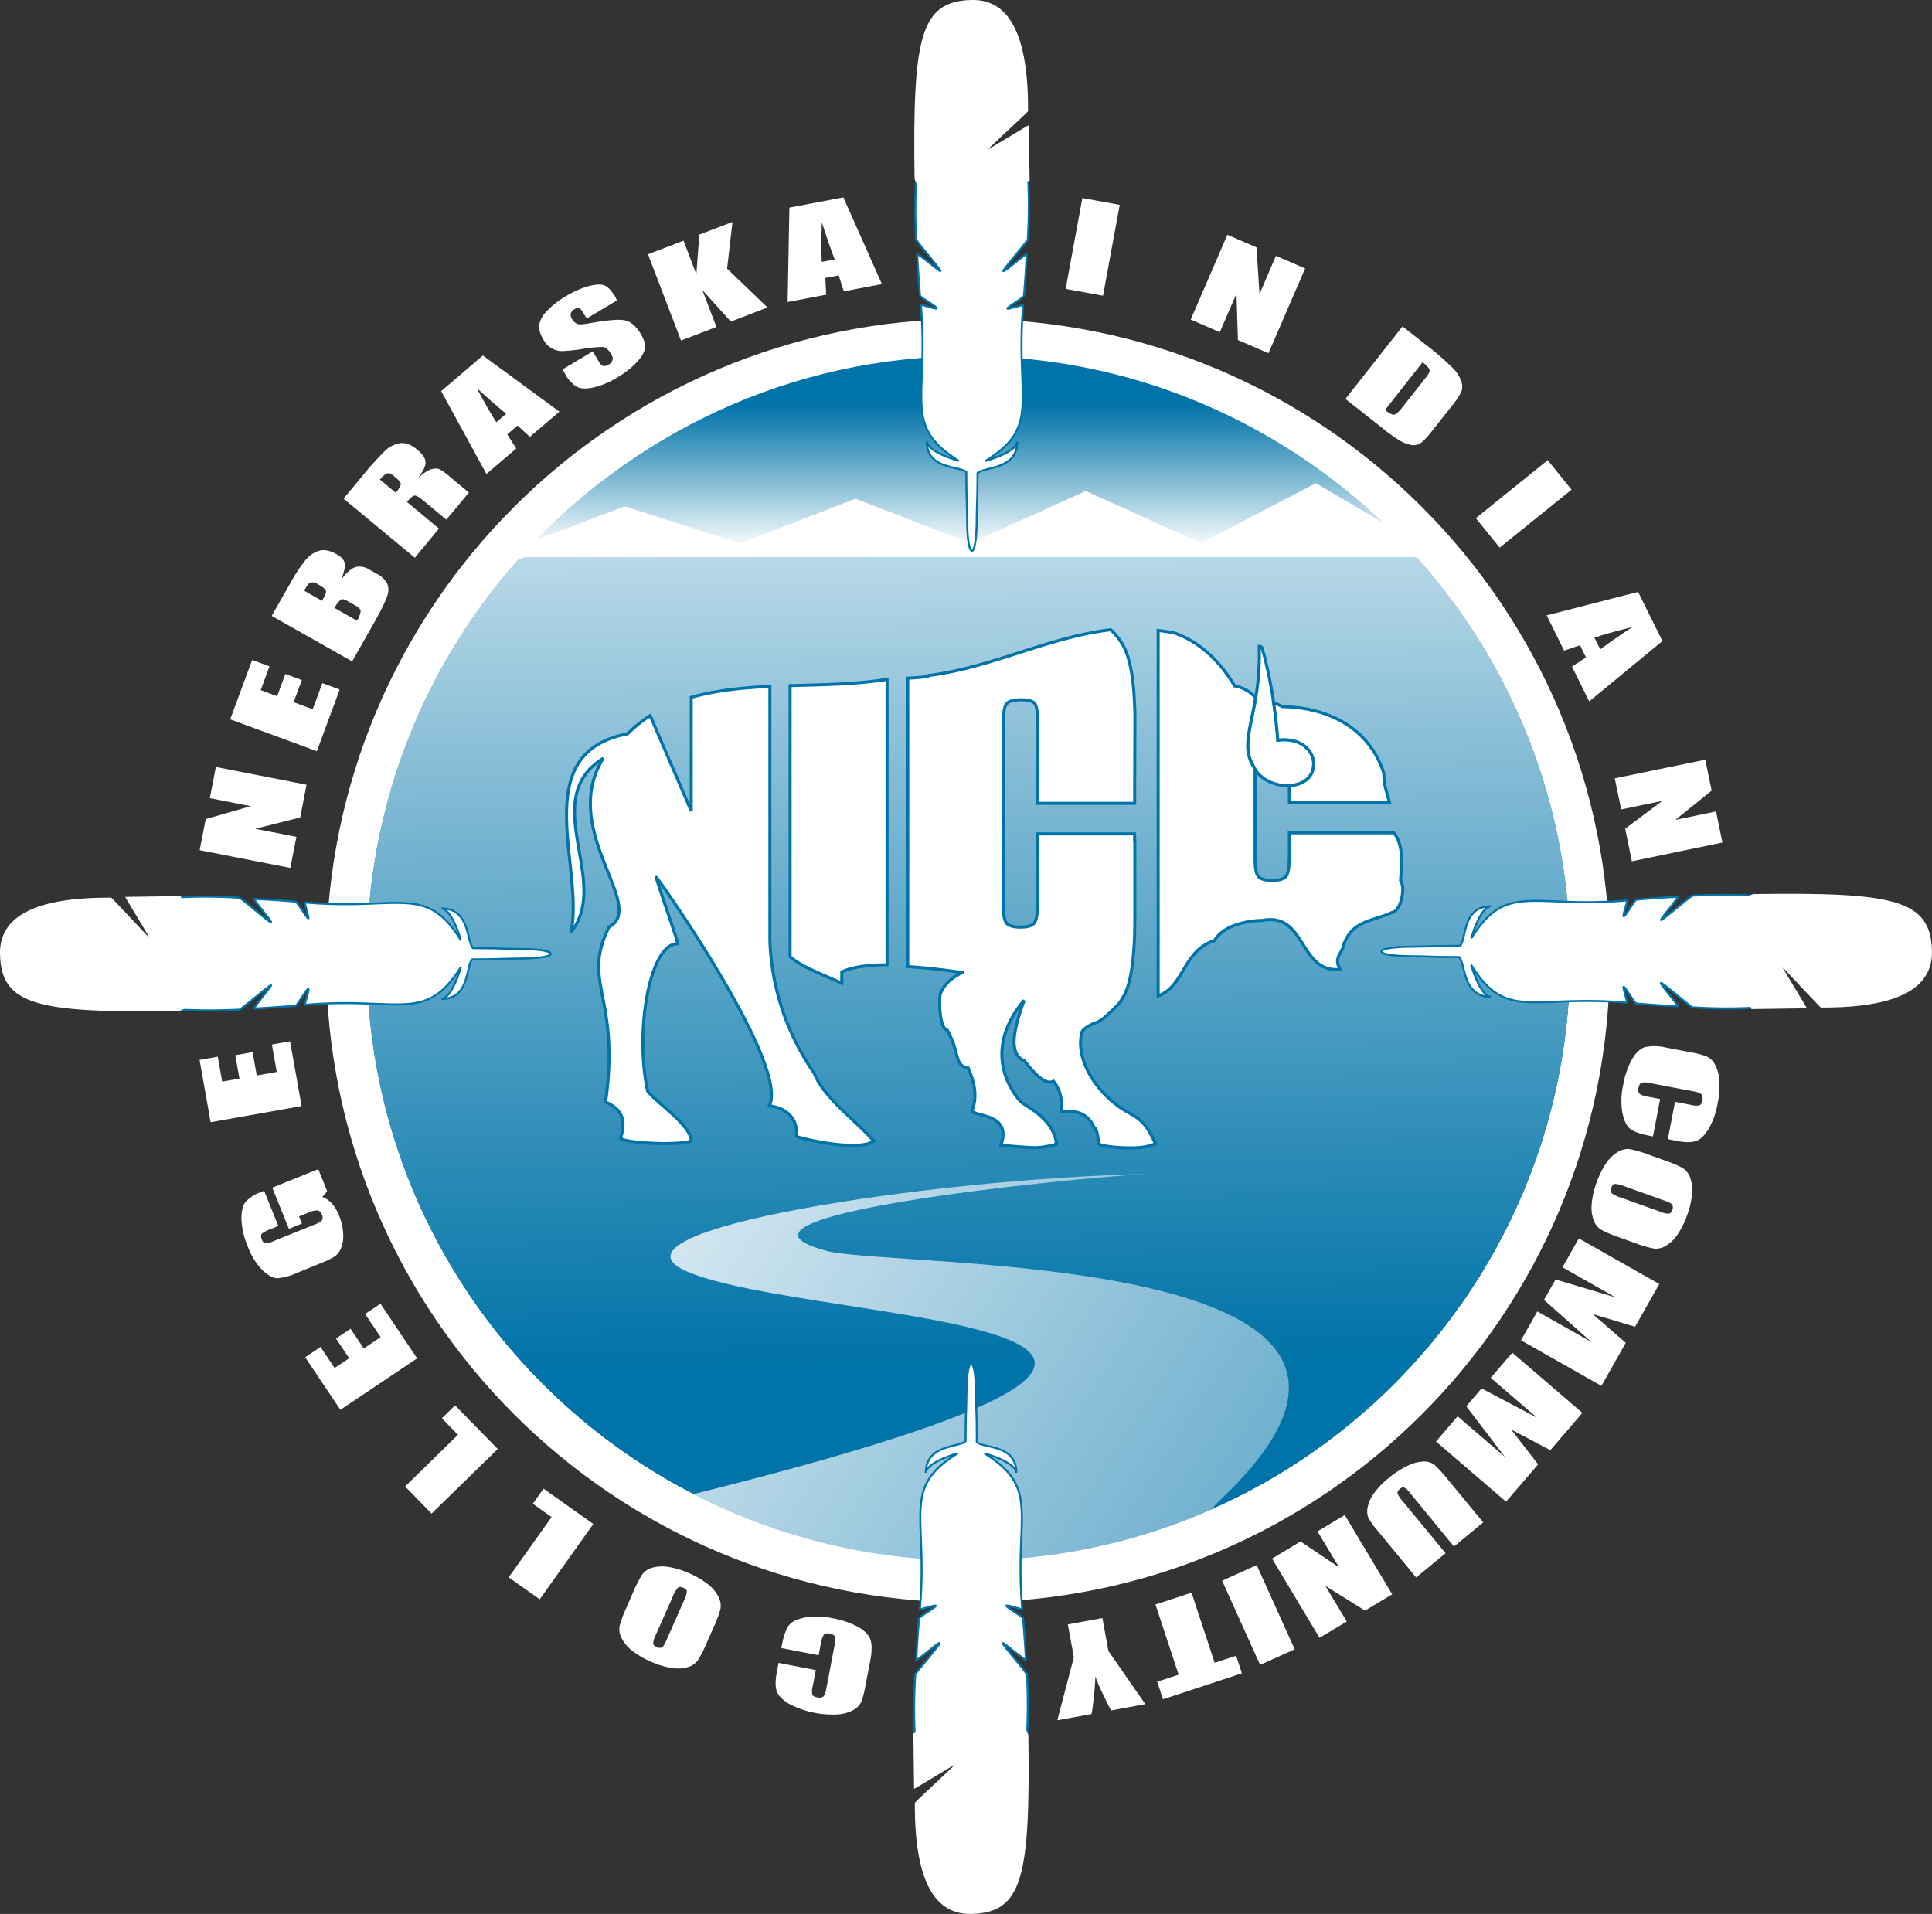
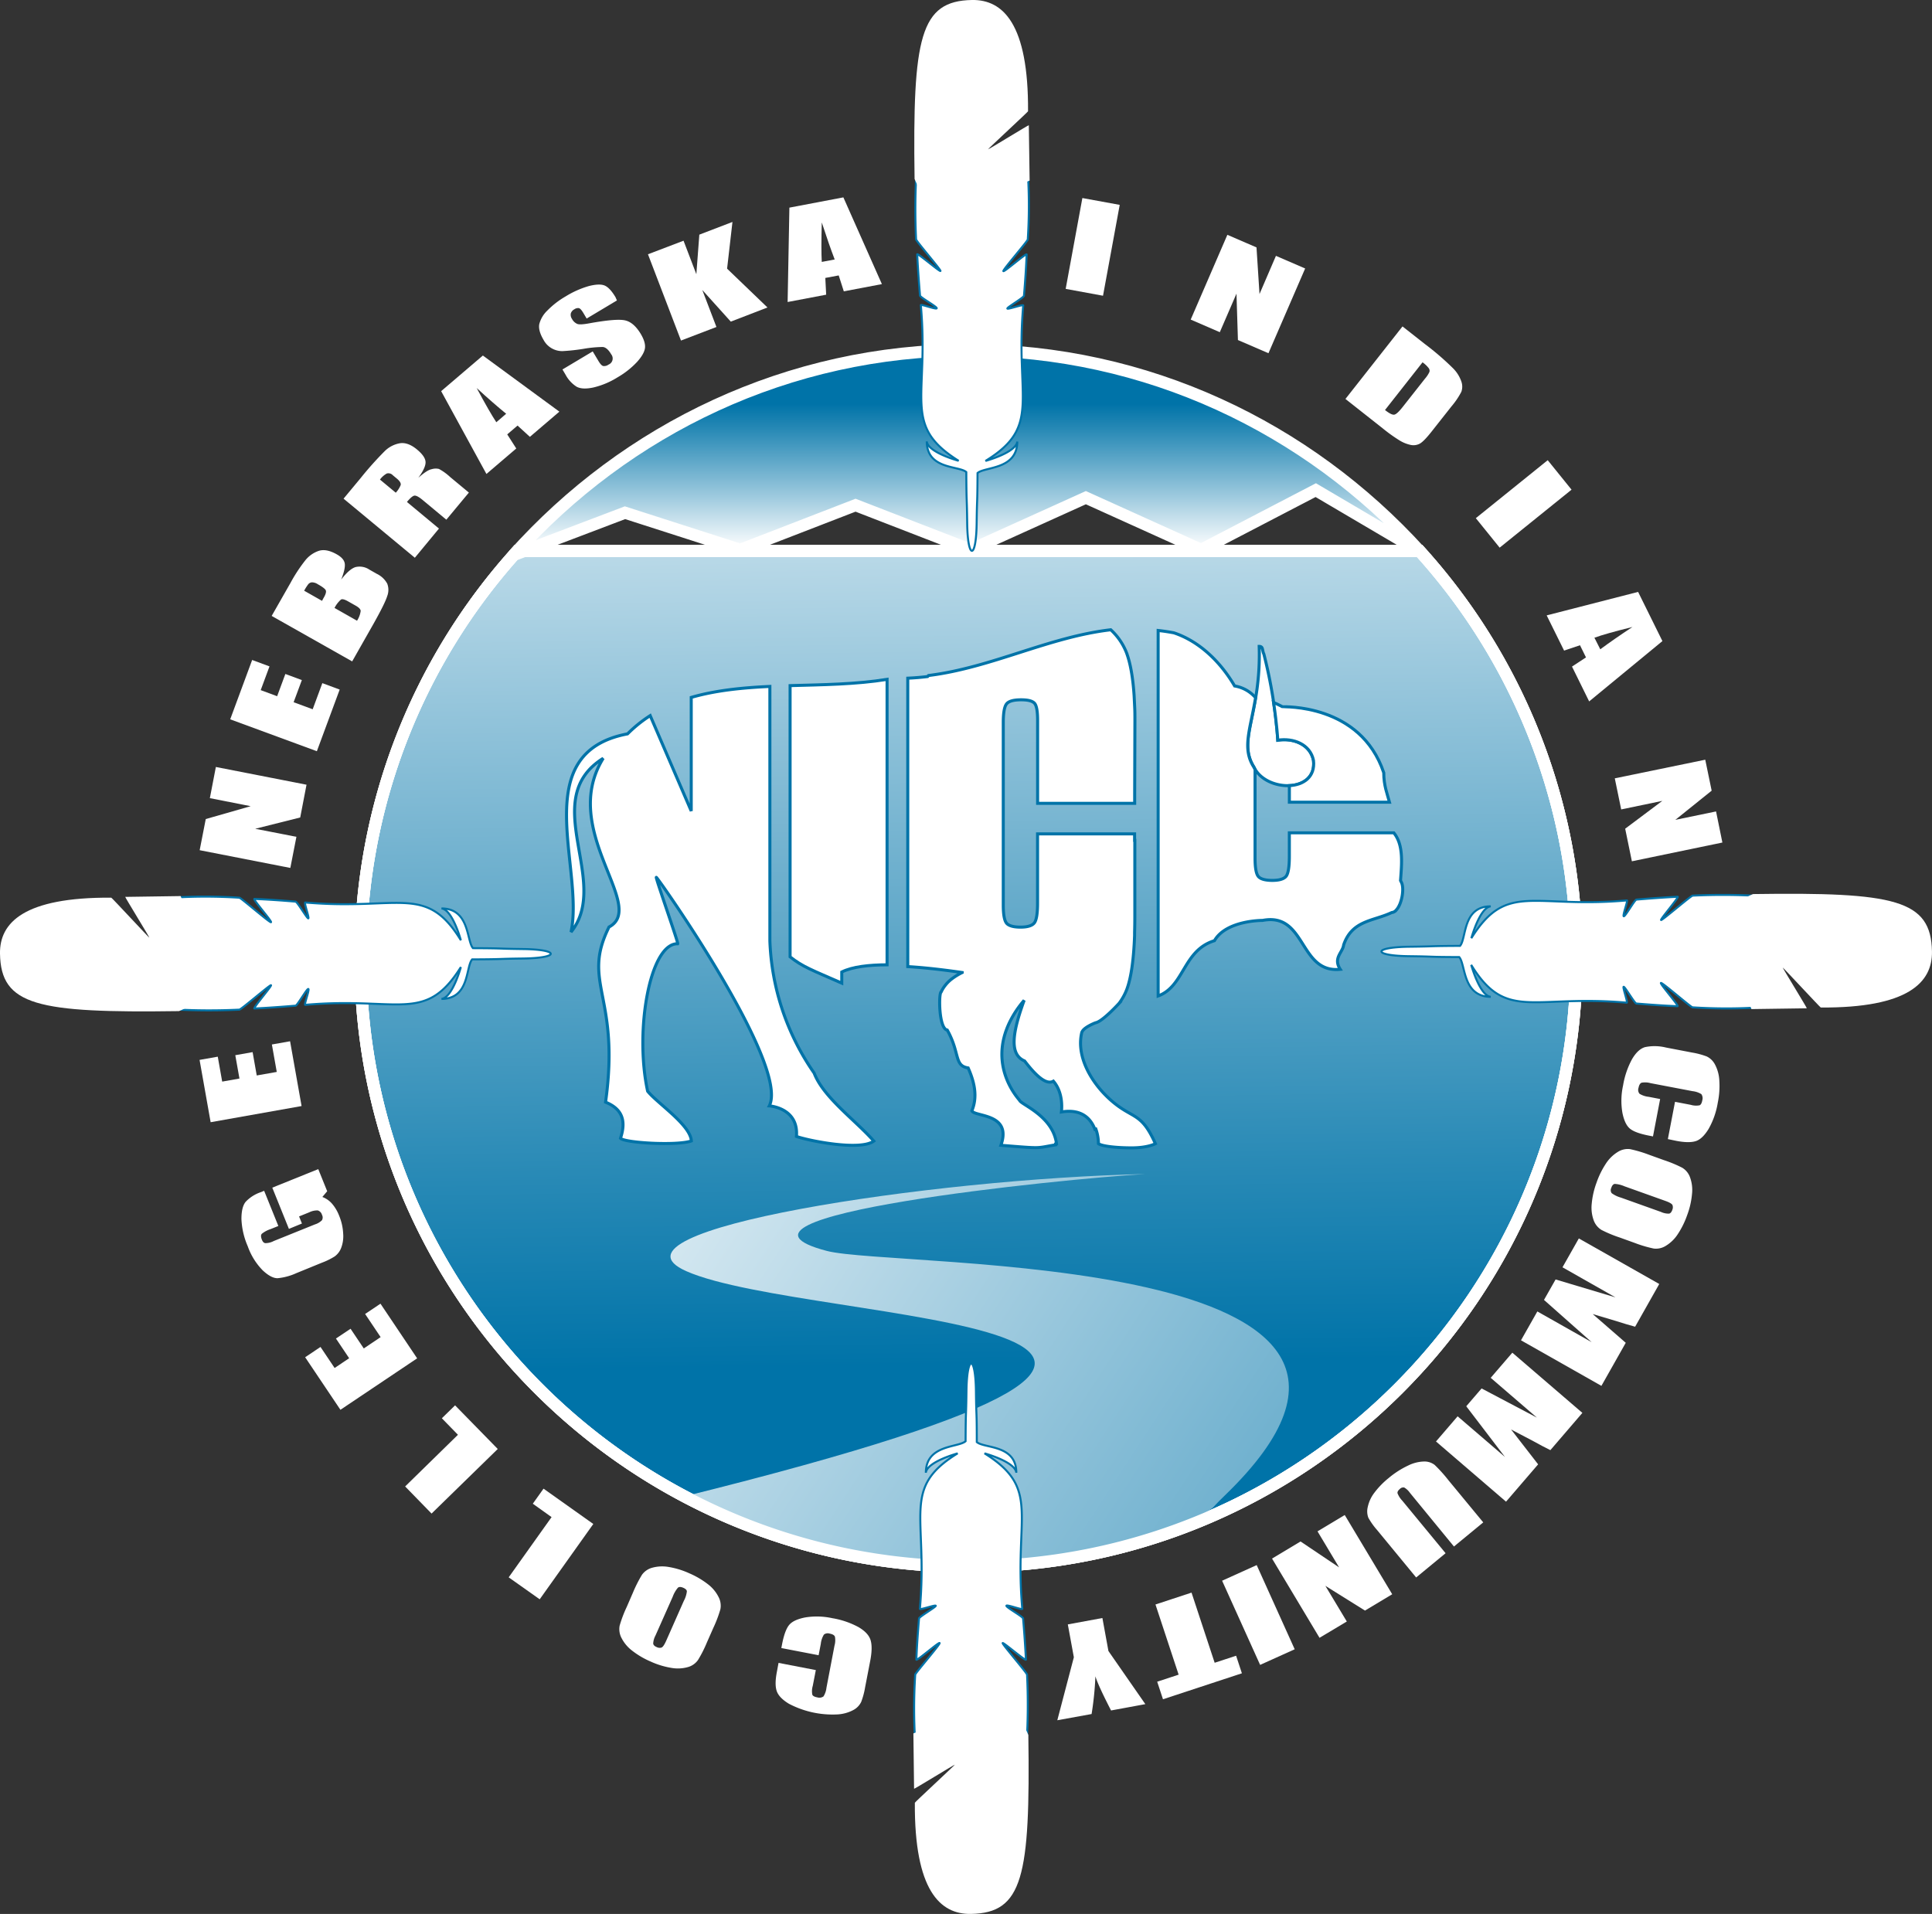
<svg xmlns="http://www.w3.org/2000/svg" xmlns:xlink="http://www.w3.org/1999/xlink" viewBox="0 0 720.75 714.1">
  <rect x="0" y="0" width="720.75" height="714.1" fill="#333333" stroke="none" />
  <defs>
    <style>.cls-1,.cls-7,.cls-8{fill:#fff;}.cls-2,.cls-5{fill:none;}.cls-3,.cls-4,.cls-5{stroke:#fff;stroke-width:4.5px;}.cls-3{fill:url(#linear-gradient);}.cls-4{fill:url(#linear-gradient-2);}.cls-6{fill:url(#linear-gradient-3);}.cls-7,.cls-8{stroke:#0073a8;}.cls-7{stroke-width:1.13px;}.cls-8{stroke-width:0.75px;}</style>
    <linearGradient id="linear-gradient" x1="785.05" y1="-574.97" x2="791.38" y2="-1026.41" gradientTransform="matrix(0.91, 0, 0, -0.91, -356.72, -424.93)" gradientUnits="userSpaceOnUse">
      <stop offset="0" stop-color="#fff" />
      <stop offset="0.41" stop-color="#91c3da" />
      <stop offset="0.82" stop-color="#298ab6" />
      <stop offset="1" stop-color="#0073a8" />
    </linearGradient>
    <linearGradient id="linear-gradient-2" x1="760.54" y1="-685.66" x2="760.54" y2="-628" gradientTransform="matrix(0.92, 0, 0, -0.94, -339.05, -439.59)" xlink:href="#linear-gradient" />
    <linearGradient id="linear-gradient-3" x1="-3951.96" y1="324.29" x2="-4462.38" y2="-9.21" gradientTransform="translate(-3774.02 716.01) rotate(180)" xlink:href="#linear-gradient" />
  </defs>
  <g id="Layer_2" data-name="Layer 2">
    <g id="Layer_1-2" data-name="Layer 1">
      <g id="Layer_2-2" data-name="Layer 2">
        <g id="Layer_1-2-2" data-name="Layer 1-2">
-           <path class="cls-1" d="M600.54,358.4c0,132.24-107.2,239.44-239.44,239.44S121.67,490.64,121.67,358.4,228.87,119,361.1,119,600.54,226.17,600.54,358.4Z" />
          <path class="cls-2" d="M133.22,347.12C107,360.38,95.55,379.86,111.7,412.17c4.16,8.32,15.28,16.16,34.73,22.63A226.55,226.55,0,0,1,133,357.67C133,354.13,133.06,350.62,133.22,347.12Z" />
          <path class="cls-1" d="M80.53,286.16l33.82,6.62L112,305l-16.79,4.22,15.37,3-2.27,11.61-33.82-6.62,2.27-11.62,16.76-4.8-15.23-3Z" />
          <path class="cls-1" d="M85.88,268.38l8.19-22.14,6.47,2.39-3.28,8.86,6.13,2.27,3.07-8.3,6.15,2.28L109.54,262l7.11,2.63,3.6-9.75,6.47,2.4-8.51,23Z" />
          <path class="cls-1" d="M101.35,229.8l7-12.28a59,59,0,0,1,5.58-8.5A10.92,10.92,0,0,1,119,205.5c1.87-.57,4.09-.12,6.68,1.35,1.75,1,2.73,2.12,2.93,3.38s-.24,3.28-1.32,6c2-2.62,3.79-4.16,5.31-4.64a6.57,6.57,0,0,1,5.21.94l2.78,1.58a8.65,8.65,0,0,1,3.87,3.65,6.48,6.48,0,0,1,0,4.63c-.55,1.81-2.23,5.18-5,10.14l-8.08,14.24Zm12.12-9.4,6.67,3.78c.28-.53.51-1,.67-1.24.69-1.21.94-2.09.75-2.63s-1.17-1.32-3-2.33a4.08,4.08,0,0,0-2.2-.71,2,2,0,0,0-1.32.66,17.76,17.76,0,0,0-1.57,2.47Zm11.33,6.43,8.39,4.76a8.71,8.71,0,0,0,1.36-3.62c0-.65-.66-1.32-1.87-2l-2.79-1.58c-1.29-.73-2.19-1-2.7-.68A10.2,10.2,0,0,0,124.8,226.83Z" />
          <path class="cls-1" d="M128.17,186.05l6.4-7.71a124,124,0,0,1,9.05-10.12,10.7,10.7,0,0,1,5.62-2.85c2-.29,4.13.5,6.37,2.38,2.06,1.72,3.11,3.27,3.15,4.67s-.87,3.35-2.7,5.85c2.13-1.88,3.78-3,5-3.22a5.19,5.19,0,0,1,2.71-.08,20.13,20.13,0,0,1,4.15,3l7,5.81-8.41,10.12-8.8-7.32c-1.42-1.18-2.45-1.73-3.08-1.66s-1.57.86-2.82,2.36l11.95,9.93-9,10.89Zm13.58-7.12,5.9,4.9a9.44,9.44,0,0,0,1.82-2.84c.19-.67-.29-1.49-1.46-2.46l-1.46-1.21a2.24,2.24,0,0,0-2.24-.66,7.85,7.85,0,0,0-2.56,2.27Z" />
          <path class="cls-1" d="M180.14,132.65l28.54,20.94-11,9.4-4.6-4.21-3.85,3.29,3.37,5.26-11.13,9.51-16.89-30.9Zm8.69,21.72q-4.62-3.75-11-9.6,4.78,8.92,7.33,12.77Z" />
          <path class="cls-1" d="M230.15,112.1l-11.29,6.75-1.31-2.2c-.61-1-1.14-1.58-1.6-1.69a2.42,2.42,0,0,0-1.69.44,2.65,2.65,0,0,0-1.32,1.56,2.71,2.71,0,0,0,.46,2.05,4,4,0,0,0,2,1.86c.7.26,2.2.18,4.51-.25q9.94-1.8,13.22-1.1c2.18.46,4.14,2.15,5.87,5,1.26,2.1,1.8,3.89,1.61,5.35s-1.18,3.21-3,5.22a31.35,31.35,0,0,1-7.19,5.67,30,30,0,0,1-9,3.8q-4.14.9-6.3-.27a12,12,0,0,1-4.14-4.5l-1.15-1.94,11.29-6.74,2.15,3.6c.66,1.11,1.24,1.72,1.75,1.85a2.75,2.75,0,0,0,2-.53,2.45,2.45,0,0,0,1.37-3.19,2.27,2.27,0,0,0-.37-.64c-1-1.74-2.1-2.66-3.17-2.74a45.8,45.8,0,0,0-7.29.71,72.6,72.6,0,0,1-7.66.83,7.89,7.89,0,0,1-7.14-4.22q-2-3.39-1.59-5.79a10.66,10.66,0,0,1,3-5.1,31.58,31.58,0,0,1,6.86-5.31,34.74,34.74,0,0,1,8.65-3.85q3.93-1,5.88-.2c1.3.55,2.66,2,4.06,4.35Z" />
          <path class="cls-1" d="M273.25,82.81l-2,17.43,15.06,14.48L272.63,120,262,108.2l5.27,13.8-13.22,5.06L241.73,94.87,255,89.81l4.78,12.5,1.11-14.76Z" />
          <path class="cls-1" d="M314.63,73.64,329,106l-14.21,2.7-1.9-5.94-5,.94.32,6.25-14.38,2.73.66-35.21Zm-3.24,23.17q-2.13-5.55-4.82-13.82-.27,10.14,0,14.73Z" />
          <path class="cls-1" d="M417.72,76.44l-6.23,33.9-13.93-2.56,6.23-33.89Z" />
          <path class="cls-1" d="M486.9,100.17l-13.69,31.62-11.39-4.92-.54-17.31-6.22,14.38-10.86-4.7,13.68-31.63,10.87,4.7,1.12,17.4L476,95.46Z" />
          <path class="cls-1" d="M523.22,121.79l8.32,6.55a102.07,102.07,0,0,1,10.52,9.06,13,13,0,0,1,3.11,4.94,5.75,5.75,0,0,1,0,3.84,29.18,29.18,0,0,1-3.69,5.45L534,161.11q-2.88,3.64-4.38,4.44a5,5,0,0,1-3.41.44,13.34,13.34,0,0,1-4.09-1.66,59.61,59.61,0,0,1-6.19-4.43l-14-11.05Zm7.47,13.39-14,17.8c1.6,1.27,2.74,1.84,3.44,1.73s1.74-1.08,3.17-2.89l8.28-10.51a10.87,10.87,0,0,0,1.67-2.51,1.6,1.6,0,0,0-.24-1.42,11,11,0,0,0-2.32-2.2Z" />
          <path class="cls-1" d="M586.28,182.7l-26.82,21.63-8.89-11,26.82-21.63Z" />
          <path class="cls-1" d="M620.18,239.19,592.85,261.7l-6.4-13,5.22-3.42-2.24-4.54-5.93,2L577,229.6l34.11-8.76ZM597,242.26q4.77-3.56,12-8.33-9.84,2.43-14.19,4Z" />
          <path class="cls-1" d="M642.55,314.35l-33.76,7-2.5-12.16,13.85-10.38L604.8,302l-2.39-11.6,33.75-6.95L638.55,295,625,305.89l15.19-3.14Z" />
          <path class="cls-1" d="M622.21,425l2.67-13.91,5.88,1.13a6.92,6.92,0,0,0,3.29.17c.48-.21.82-.83,1-1.84a2.67,2.67,0,0,0-.35-2.33,7.85,7.85,0,0,0-3.26-1.1l-15.72-3a7.4,7.4,0,0,0-3.31-.16c-.56.22-.94.86-1.15,1.94a2.28,2.28,0,0,0,.37,2.18,8.16,8.16,0,0,0,3.45,1.15l4.25.82L616.66,424l-1.32-.26q-5.25-1-7.23-2.6c-1.31-1.06-2.26-3-2.85-5.92A26.58,26.58,0,0,1,605.5,405a31.31,31.31,0,0,1,3.34-9.81c1.44-2.46,3.07-4,4.88-4.51a17.6,17.6,0,0,1,7.7.14l9.89,1.9a28.8,28.8,0,0,1,5.41,1.45,6.8,6.8,0,0,1,3.07,3,14.18,14.18,0,0,1,1.62,6,30.48,30.48,0,0,1-.57,8.2,29.5,29.5,0,0,1-3.44,9.85c-1.52,2.47-3.1,4-4.76,4.53s-4.06.52-7.22-.08Z" />
          <path class="cls-1" d="M604.25,461.72a46.9,46.9,0,0,1-6.8-2.83,6.94,6.94,0,0,1-2.91-3.6,13.74,13.74,0,0,1-.74-6.1,30.42,30.42,0,0,1,1.8-7.93,31.75,31.75,0,0,1,3.48-7.09,14,14,0,0,1,4.44-4.37,7,7,0,0,1,4.55-1.06,47.87,47.87,0,0,1,7.16,2.12l5.55,2a47.56,47.56,0,0,1,6.8,2.83,6.85,6.85,0,0,1,2.91,3.6,13.62,13.62,0,0,1,.74,6.1,29.93,29.93,0,0,1-1.8,7.93,31.75,31.75,0,0,1-3.48,7.09,13.83,13.83,0,0,1-4.44,4.37,6.88,6.88,0,0,1-4.55,1.06,46,46,0,0,1-7.16-2.12Zm15.41-9.54a6.77,6.77,0,0,0,3,.63c.52-.11.92-.58,1.21-1.4a2.41,2.41,0,0,0,.06-1.79q-.31-.74-2.82-1.62L606,442.6a10.51,10.51,0,0,0-3.62-.88c-.53.09-1,.58-1.26,1.46a1.88,1.88,0,0,0,.14,2,10.91,10.91,0,0,0,3.49,1.67Z" />
          <path class="cls-1" d="M597.42,517.07l-30-17,6.1-10.77,20.26,11.46L576,485l4.33-7.63,22.34,6.68L582.9,472.83l6.1-10.77,30,17L610,495q-3.09-.83-7.2-2.15l-8.62-2.57L606.5,501Z" />
          <path class="cls-1" d="M561.84,560.28l-26.13-22.46,8.07-9.39,17.65,15.16L547,524.68l5.72-6.65,20.63,10.88-17.23-14.84,8.07-9.38,26.13,22.46-11.94,13.9c-1.92-.94-4.13-2.11-6.65-3.51l-8-4.19,10.08,13Z" />
          <path class="cls-1" d="M528.31,588.56l-14.64-17.78a25.81,25.81,0,0,1-3.19-4.5,6.75,6.75,0,0,1-.23-4,13.27,13.27,0,0,1,2.43-5.28,30.51,30.51,0,0,1,5.36-5.53,33.29,33.29,0,0,1,7.29-4.68,14.12,14.12,0,0,1,6-1.5,6.25,6.25,0,0,1,3.89,1.28,55.15,55.15,0,0,1,5.12,5.69l13,15.75-10.93,9L526,557a6.79,6.79,0,0,0-2.13-2,1.73,1.73,0,0,0-1.61.51c-.69.57-1,1.11-.9,1.63a8.43,8.43,0,0,0,1.78,2.77l16.15,19.6Z" />
          <path class="cls-1" d="M492.26,611.07l-17.71-29.56,10.64-6.38,14.37,9.66-8.05-13.44,10.16-6.09,17.71,29.56-10.16,6.09-14.78-9.23,8,13.31Z" />
          <path class="cls-1" d="M470.1,621.17l-14.18-31.4,12.9-5.83L483,615.35Z" />
          <path class="cls-1" d="M433.86,634l-2.16-6.55,8-2.63-8.64-26.18,13.45-4.43,8.63,26.17,8-2.62,2.16,6.55Z" />
          <path class="cls-1" d="M394.44,641.83l6.17-23.5-2.25-12.26,12.9-2.38L413.51,616l13.77,19.82-12.79,2.36q-4.82-9.36-5.84-12.74a118.26,118.26,0,0,1-1.42,14.07Z" />
          <path class="cls-1" d="M290.44,620.43l13.91,2.68L303.21,629a6.92,6.92,0,0,0-.17,3.29c.21.48.83.82,1.84,1a2.64,2.64,0,0,0,2.33-.35,7.63,7.63,0,0,0,1.11-3.25l3-15.72a7.26,7.26,0,0,0,.16-3.31c-.21-.56-.85-.94-1.93-1.15a2.31,2.31,0,0,0-2.18.36,8.17,8.17,0,0,0-1.16,3.45l-.82,4.25-13.91-2.68.26-1.32c.67-3.5,1.55-5.91,2.61-7.23s3-2.26,5.93-2.85a26.78,26.78,0,0,1,10.21.26,31.17,31.17,0,0,1,9.8,3.34q3.69,2.17,4.5,4.89c.54,1.82.49,4.38-.15,7.7l-1.91,9.89a28.06,28.06,0,0,1-1.45,5.41,6.75,6.75,0,0,1-3,3.07,14.27,14.27,0,0,1-6,1.61,35,35,0,0,1-18-4q-3.69-2.25-4.53-4.76t.09-7.22Z" />
          <path class="cls-1" d="M236.16,594.13a49.39,49.39,0,0,1,3.33-6.57,6.91,6.91,0,0,1,3.81-2.63,14,14,0,0,1,6.14-.29,30.55,30.55,0,0,1,7.77,2.39,31.69,31.69,0,0,1,6.82,4,13.78,13.78,0,0,1,4,4.75,7,7,0,0,1,.72,4.62,46.19,46.19,0,0,1-2.65,7l-2.38,5.39a46,46,0,0,1-3.33,6.57A6.79,6.79,0,0,1,256.6,622a13.7,13.7,0,0,1-6.14.29,30.38,30.38,0,0,1-7.77-2.38,31.05,31.05,0,0,1-6.81-4,13.78,13.78,0,0,1-4-4.74,7.05,7.05,0,0,1-.72-4.62,46.19,46.19,0,0,1,2.65-7Zm8.37,16.09a7.19,7.19,0,0,0-.85,3c.07.52.51,1,1.31,1.31a2.37,2.37,0,0,0,1.77.19c.51-.17,1.12-1.07,1.83-2.69l6.51-14.72a9.87,9.87,0,0,0,1.14-3.54c0-.54-.5-1-1.36-1.37s-1.55-.4-2,0a11.23,11.23,0,0,0-1.92,3.36Z" />
          <path class="cls-1" d="M189.77,588.51l16-22.47-7-5,4-5.62,18.57,13.18-20,28.1Z" />
          <path class="cls-1" d="M151.14,554.6l19.7-19.28-6-6.16,4.93-4.82,15.92,16.28L161,564.72Z" />
          <path class="cls-1" d="M127,526l-13.16-19.61,5.73-3.84,5.26,7.85,5.43-3.64-4.93-7.35,5.45-3.65,4.93,7.35,6.29-4.23-5.79-8.63,5.73-3.84,13.68,20.39Z" />
          <path class="cls-1" d="M98.54,444.29l5.3,13.13-2.91,1.17a10.31,10.31,0,0,0-3.28,1.76c-.36.44-.35,1.12,0,2.06s.74,1.28,1.26,1.41a6.66,6.66,0,0,0,3.21-.79l15.34-6.19a6.34,6.34,0,0,0,2.66-1.58,2.09,2.09,0,0,0,0-2,2.36,2.36,0,0,0-1.55-1.64,6.63,6.63,0,0,0-3.21.7l-3.79,1.53,1.07,2.65-4.86,2-6.2-15.38,17.15-6.92,3.33,8.25-1.8,2.14a9,9,0,0,1,3.59,2.49,15.28,15.28,0,0,1,2.68,4.53,19.74,19.74,0,0,1,1.49,6.6,12.25,12.25,0,0,1-.75,5.4,7,7,0,0,1-2.39,3.15,25.76,25.76,0,0,1-4.8,2.36L110.59,475a21.86,21.86,0,0,1-7,1.9q-2.39.06-5.6-2.94A24.46,24.46,0,0,1,92.43,465a28.35,28.35,0,0,1-2.36-10.18c0-2.94.5-5.08,1.56-6.4a13.76,13.76,0,0,1,5.53-3.57Z" />
          <path class="cls-1" d="M78.58,418.7l-4.13-23.25,6.79-1.2,1.65,9.3,6.44-1.14-1.55-8.71,6.46-1.15,1.54,8.71,7.47-1.32-1.82-10.24,6.79-1.2,4.29,24.17Z" />
          <path class="cls-3" d="M529.56,205.53H193.05a226,226,0,0,0-58.58,152.14C134.47,483,236,584.5,361.31,584.5S588.14,483,588.14,357.67A226,226,0,0,0,529.56,205.53Z" />
          <path class="cls-4" d="M362.09,205.13l43-19.45,43,19.45,42.77-22.26,38.86,22.88c-42-46.2-101.9-75.13-168.46-75.13-67.21,0-127.67,29.49-169.69,76.48l41.6-15.8,43,13.83,43-16.64Z" />
          <path class="cls-5" d="M529.56,205.53H193.05a226,226,0,0,0-58.58,152.14C134.47,483,236,584.5,361.31,584.5S588.14,483,588.14,357.67A226,226,0,0,0,529.56,205.53Z" />
          <path class="cls-6" d="M254.69,558.47h0c270.1-67,47.27-63.79,1.3-84.21-34.52-15.34,91.5-34.5,171.3-36.23h0c-30.83,1.79-168.67,15.67-118.8,28.7,25.61,6.7,243.53-.64,148.47,91.2-7.47,7.23-.67,1.74-12.26,10.24C347.2,611.67,254.69,558.47,254.69,558.47Z" />
          <path class="cls-7" d="M303.73,400.37a92.12,92.12,0,0,1-16.52-49.26v-95c-10.21.48-20.18,1.44-29.34,4.1v42.38L242.56,267a50.32,50.32,0,0,0-8.45,6.81c-37.66,7.12-16,50-21.08,73.95,15.11-18.89-12.58-49.41,12-64.83-16.62,26.89,16.62,55.21,2.17,62.94-10.45,21,4.28,25.42-1.29,65.35,6.29,2.55,7.73,7,5.57,13.47,1.57,1.75,21.23,2.86,26.43,1-.32-6-12.85-14.16-16.31-18.57-4.93-22.69.88-55.29,11.24-55,.26-.36-8.23-24.4-8-24.77s49.86,70,42.15,85.26c0,0,11,.67,10.13,11.4,4.41,1.58,23.82,5.5,28.85,1.72C319.36,418.15,307.19,409.5,303.73,400.37Z" />
          <path class="cls-7" d="M330.93,253.47c-11.52,1.86-23.91,2-36.18,2.34V357c4.65,3.72,8.18,4.93,19.28,9.81v-4.16c4.06-2,10.24-2.65,16.9-2.68Z" />
          <path class="cls-7" d="M417.68,413.06c-8.26-5.75-16.68-17.26-14.1-27.91.11-.2.22-.41.35-.6,1.2-1.61,4.76-2.95,4.76-2.95,2.6-.42,8.8-7.26,8.8-7.26a21.16,21.16,0,0,0,2.88-5.2q2.4-6.45,2.9-20.09h0v-1.11q.09-3,.09-6.36V313.52h-.09v-2.39h-36.2V337c0,3.88-.41,6.35-1.22,7.36s-2.52,1.56-5.14,1.56-4.48-.52-5.26-1.54-1.17-3.25-1.17-6.68V269.6c0-3.54.39-5.83,1.17-6.9s2.61-1.6,5.51-1.6q3.85,0,5,1.32t1.13,6.59v30.71H423.3V296.3l.09-27.24c0-1.85,0-3.6-.09-5.3l-.2-4.1q-.68-10.5-2.94-16.36a23.07,23.07,0,0,0-5.78-8.33c-23.22,2.71-44.43,14.15-68,17.07l-.33.38c-2.44.3-4.91.51-7.4.61V360.64c7.74.47,15.29,1.49,20.32,2.21a23.48,23.48,0,0,0-4,2.46,13.07,13.07,0,0,0-2.35,2.35,11.47,11.47,0,0,0-.72,1,13,13,0,0,0-.7,1.26h0c0,.06-.06.11-.08.16-1,.32-.94,13.78,2.26,14.23,4.83,8.64,2.48,13.31,7.8,14.14,2.36,5.33,3.58,10.74,1.38,16,1.11,2.31,15.12.84,10.83,12.86,15.88,1.29,12.76,1.1,20.49-.18,0-.11-.05-.22-.06-.33l.32-.06c-1.28-10.29-13.06-14.57-13.74-16.13-.2-.49-14-14.43-1.21-33.62q1.35-2,2.88-3.77c-4.16,11.5-5.83,20.11.17,22.63,3.13,4.09,7.7,9.33,10.73,7.53,3.61,4.22,3.17,9.91,3,11.5,8.13-1.35,11.38,3.12,12.68,7v-1.1a17,17,0,0,1,1.14,5.93c1.22.9,6.31,1.56,12.4,1.56s8.84-1.56,8.84-1.56C426.42,416.39,423.57,417.16,417.68,413.06Z" />
          <path class="cls-7" d="M476.69,276.17a180.69,180.69,0,0,0-5.2-32.17c-.67-1.26-.16-2.84-1.74-2.83.79,25.39-8.34,35-1.94,45.05,4.32,9.35,23.61,9.87,22.2-2.5C488.78,277.62,482.43,275.27,476.69,276.17Z" />
          <path class="cls-7" d="M476.69,276.17c5.74-.9,12.09,1.45,13.32,7.55.7,6.19-3.77,9.15-9,9.4v6.18h37.35c-.81-3.07-2.14-6.15-2.14-11-8.68-25.95-37.53-24.51-37.84-24.63,0,0-1.44-.8-3.26-1.58C476.37,270.37,476.69,276.17,476.69,276.17Z" />
          <path class="cls-7" d="M522.86,329.3c-.2-.4-.3-.63-.38-.77.42-6.12,1.25-13.21-2.51-17.8H481v8.84q0,5.82-1.21,7.37c-.81,1-2.52,1.54-5.14,1.54s-4.49-.51-5.27-1.53-1.17-3.26-1.17-6.69V287.07c-.16-.27-.31-.55-.45-.85-4.47-7-1.37-13.8.64-25.9a13.09,13.09,0,0,0-7.81-4.38c-5.36-9.13-13.22-16.68-22.67-19.83-2-.38-3.92-.66-5.86-.87V371.59c9.85-3.63,9.23-17,21-20.62,4.4-7.66,17.94-7.56,17.94-7.56,16.38-3.15,13.54,19.83,29,18.25-2.78-4.25.94-6.29,1.26-9.11,3.18-9.26,11-8.79,17.92-12.07a2.53,2.53,0,0,0,1.67-.88l.13-.07h-.09C523,337.28,523.91,331.61,522.86,329.3Z" />
          <path class="cls-5" d="M529.56,205.53H193.05a226,226,0,0,0-58.58,152.14C134.47,483,236,584.5,361.31,584.5S588.14,483,588.14,357.67A226,226,0,0,0,529.56,205.53Z" />
          <path class="cls-8" d="M341.9,64a237.25,237.25,0,0,0-.15,25.3c0,.62,9.07,11.13,9.1,11.77s-8.72-6.91-8.68-6.15c.24,4.84.6,10,1.05,15.35,0,.65,6.18,4.06,6.23,4.72s-6-1.67-5.92-1.11c3.13,34.88-7.17,44.74,14.1,58.05,0,0-11.46-3.11-11.89-7.23.05,10.57,12.05,9,14.75,11.44.06,12.8.21,8.31.33,19,.16,13.83,3.38,13.83,3.53,0,.13-10.64.27-5.84.33-18.64,2.7-2.43,14.79-1.18,14.83-11.75-.42,4.12-11.88,7.23-11.88,7.23,21.25-13,11-23.17,14.1-58,0-.56-6,1.66-5.92,1.11S382,111,382,110.32c.45-5.33.81-10.51,1-15.35,0-.76-8.71,6.89-8.69,6.15s9.07-11.15,9.11-11.77a197.76,197.76,0,0,0,0-25.3Z" />
          <path class="cls-1" d="M362.61,90.63c10.23-19.73,21.5-23.25,21.5-23.25l-.3-20.66c0-.19-15.19,9.17-15.22,9s14.93-14,14.93-14.2C383.72,8.92,374.18-.2,362.61,0c-19.33.34-22.19,13.8-21.42,66.76C341.19,66.76,348.93,86.19,362.61,90.63Z" />
          <path class="cls-1" d="M362.93,122.55C362.88,99,362.82,77,362.75,57c-.13-31.39-1.48-31.39-1.61,0-.07,20-.13,42.08-.18,65.6Z" />
          <path class="cls-8" d="M64,376.55a237.25,237.25,0,0,0,25.3.15c.62,0,11.13-9.07,11.77-9.11s-6.91,8.72-6.15,8.69c4.84-.25,10-.61,15.34-1.06.66,0,4.07-6.18,4.73-6.23s-1.67,6-1.11,5.92c34.88-3.12,44.74,7.17,58.05-14.09,0,0-3.11,11.45-7.23,11.88,10.57-.05,9-12,11.45-14.75,12.79-.06,8.31-.2,18.94-.33,13.83-.16,13.83-3.37,0-3.53-10.63-.13-5.84-.27-18.64-.33-2.43-2.7-1.17-14.78-11.75-14.82,4.12.41,7.23,11.87,7.23,11.87-13-21.25-23.17-11-58.05-14.09-.56-.05,1.66,6,1.11,5.92s-4.07-6.19-4.73-6.24c-5.32-.45-10.5-.81-15.34-1-.76,0,6.89,8.7,6.15,8.68S89.92,335,89.3,334.94a197.76,197.76,0,0,0-25.3,0Z" />
          <path class="cls-1" d="M90.63,355.83c-19.73-10.23-23.24-21.5-23.24-21.5l-20.67.3c-.19,0,9.17,15.2,9,15.22s-14-14.93-14.21-14.93C8.92,334.72-.2,344.26,0,355.83.34,375.16,13.8,378,66.76,377.25,66.76,377.25,86.19,369.52,90.63,355.83Z" />
          <path class="cls-1" d="M122.55,355.51c-23.52.05-45.56.11-65.6.19-31.39.12-31.39,1.47,0,1.6,20,.07,42.08.13,65.6.18Z" />
          <path class="cls-8" d="M383,650.13a232.25,232.25,0,0,0,.15-25.31c0-.62-9.07-11.13-9.1-11.76s8.72,6.91,8.68,6.14c-.25-4.83-.6-10-1.06-15.34,0-.66-6.17-4.07-6.22-4.72s6,1.66,5.92,1.11c-3.13-34.88,7.17-44.75-14.1-58,0,0,11.46,3.11,11.88,7.23,0-10.57-12-9-14.75-11.45,0-12.8-.2-8.31-.32-18.94-.16-13.83-3.38-13.83-3.53,0-.13,10.63-.28,5.84-.33,18.63-2.71,2.44-14.79,1.18-14.83,11.76.42-4.12,11.88-7.23,11.88-7.23-21.26,13-11,23.17-14.1,58-.05.55,6-1.66,5.92-1.11s-6.18,4.06-6.24,4.72c-.44,5.32-.81,10.51-1,15.34,0,.77,8.7-6.89,8.68-6.14s-9.07,11.14-9.1,11.76a197.92,197.92,0,0,0,0,25.31Z" />
          <path class="cls-1" d="M362.25,623.5c-10.24,19.73-21.5,23.24-21.5,23.24L341,667.4c0,.2,15.2-9.16,15.22-9s-14.93,14-14.93,14.21c-.19,32.56,9.35,41.69,20.92,41.48,19.33-.34,22.18-13.8,21.42-66.75C383.67,647.37,375.93,627.93,362.25,623.5Z" />
          <path class="cls-1" d="M361.93,591.58c.05,23.52.11,45.56.18,65.59.12,31.4,1.47,31.4,1.6,0,.07-20,.14-42.07.18-65.59Z" />
          <path class="cls-8" d="M656.78,334.31a237.41,237.41,0,0,0-25.31-.15c-.62,0-11.13,9.07-11.76,9.1s6.91-8.72,6.14-8.68c-4.83.25-10,.61-15.34,1.06-.65,0-4.07,6.17-4.72,6.22s1.66-6,1.11-5.91c-34.88,3.12-44.75-7.18-58,14.09,0,0,3.11-11.45,7.23-11.88-10.57,0-9,12-11.45,14.75-12.8.06-8.31.2-18.94.32-13.83.17-13.83,3.38,0,3.53,10.63.13,5.84.28,18.63.33,2.44,2.71,1.18,14.79,11.76,14.83C552,371.5,548.85,360,548.85,360c13,21.26,23.17,11,58,14.1.55,0-1.66-6-1.11-5.92s4.07,6.19,4.72,6.24c5.32.44,10.51.81,15.34,1,.77,0-6.89-8.7-6.14-8.68s11.14,9.07,11.76,9.1a197.92,197.92,0,0,0,25.31,0Z" />
          <path class="cls-1" d="M630.15,355c19.73,10.23,23.24,21.49,23.24,21.49l20.66-.29c.2,0-9.16-15.2-9-15.22s14,14.93,14.21,14.93c32.57.2,41.68-9.35,41.48-20.91-.34-19.33-13.8-22.19-66.75-21.42C654,333.61,634.58,341.34,630.15,355Z" />
          <path class="cls-1" d="M598.23,355.35c23.52-.06,45.56-.12,65.59-.19,31.4-.12,31.4-1.47,0-1.6-20-.07-42.07-.14-65.59-.18Z" />
        </g>
      </g>
    </g>
  </g>
</svg>